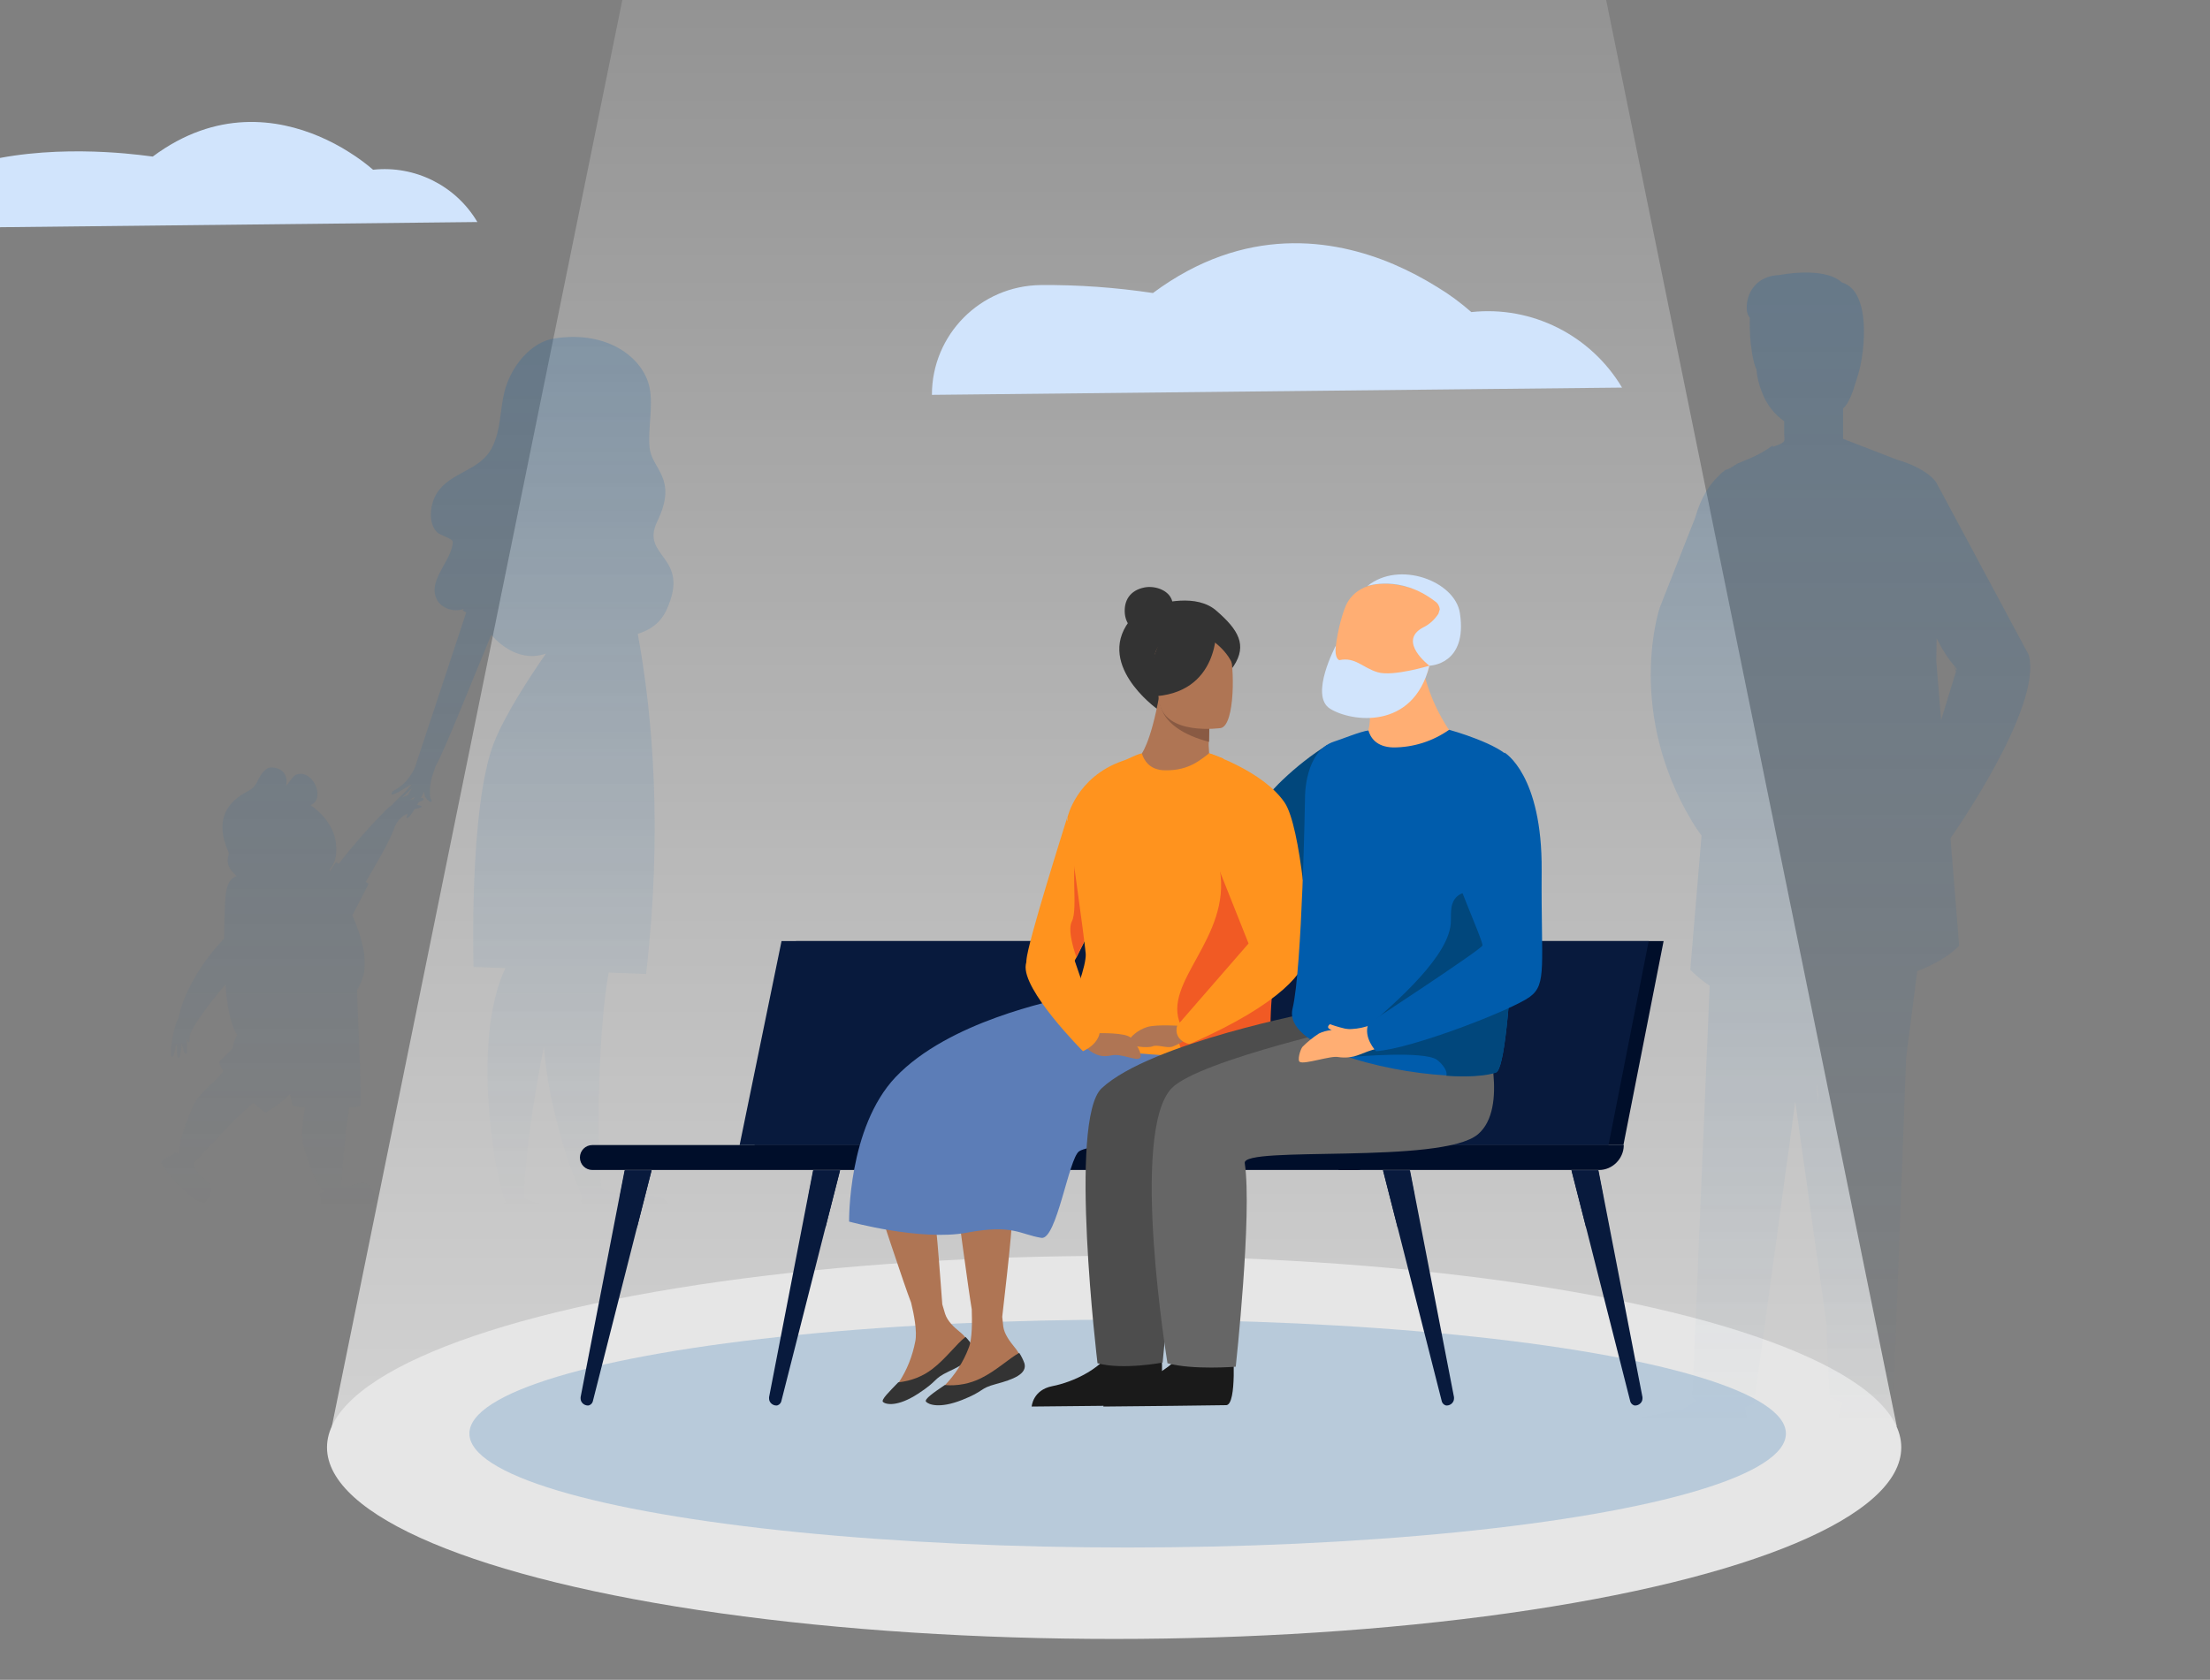
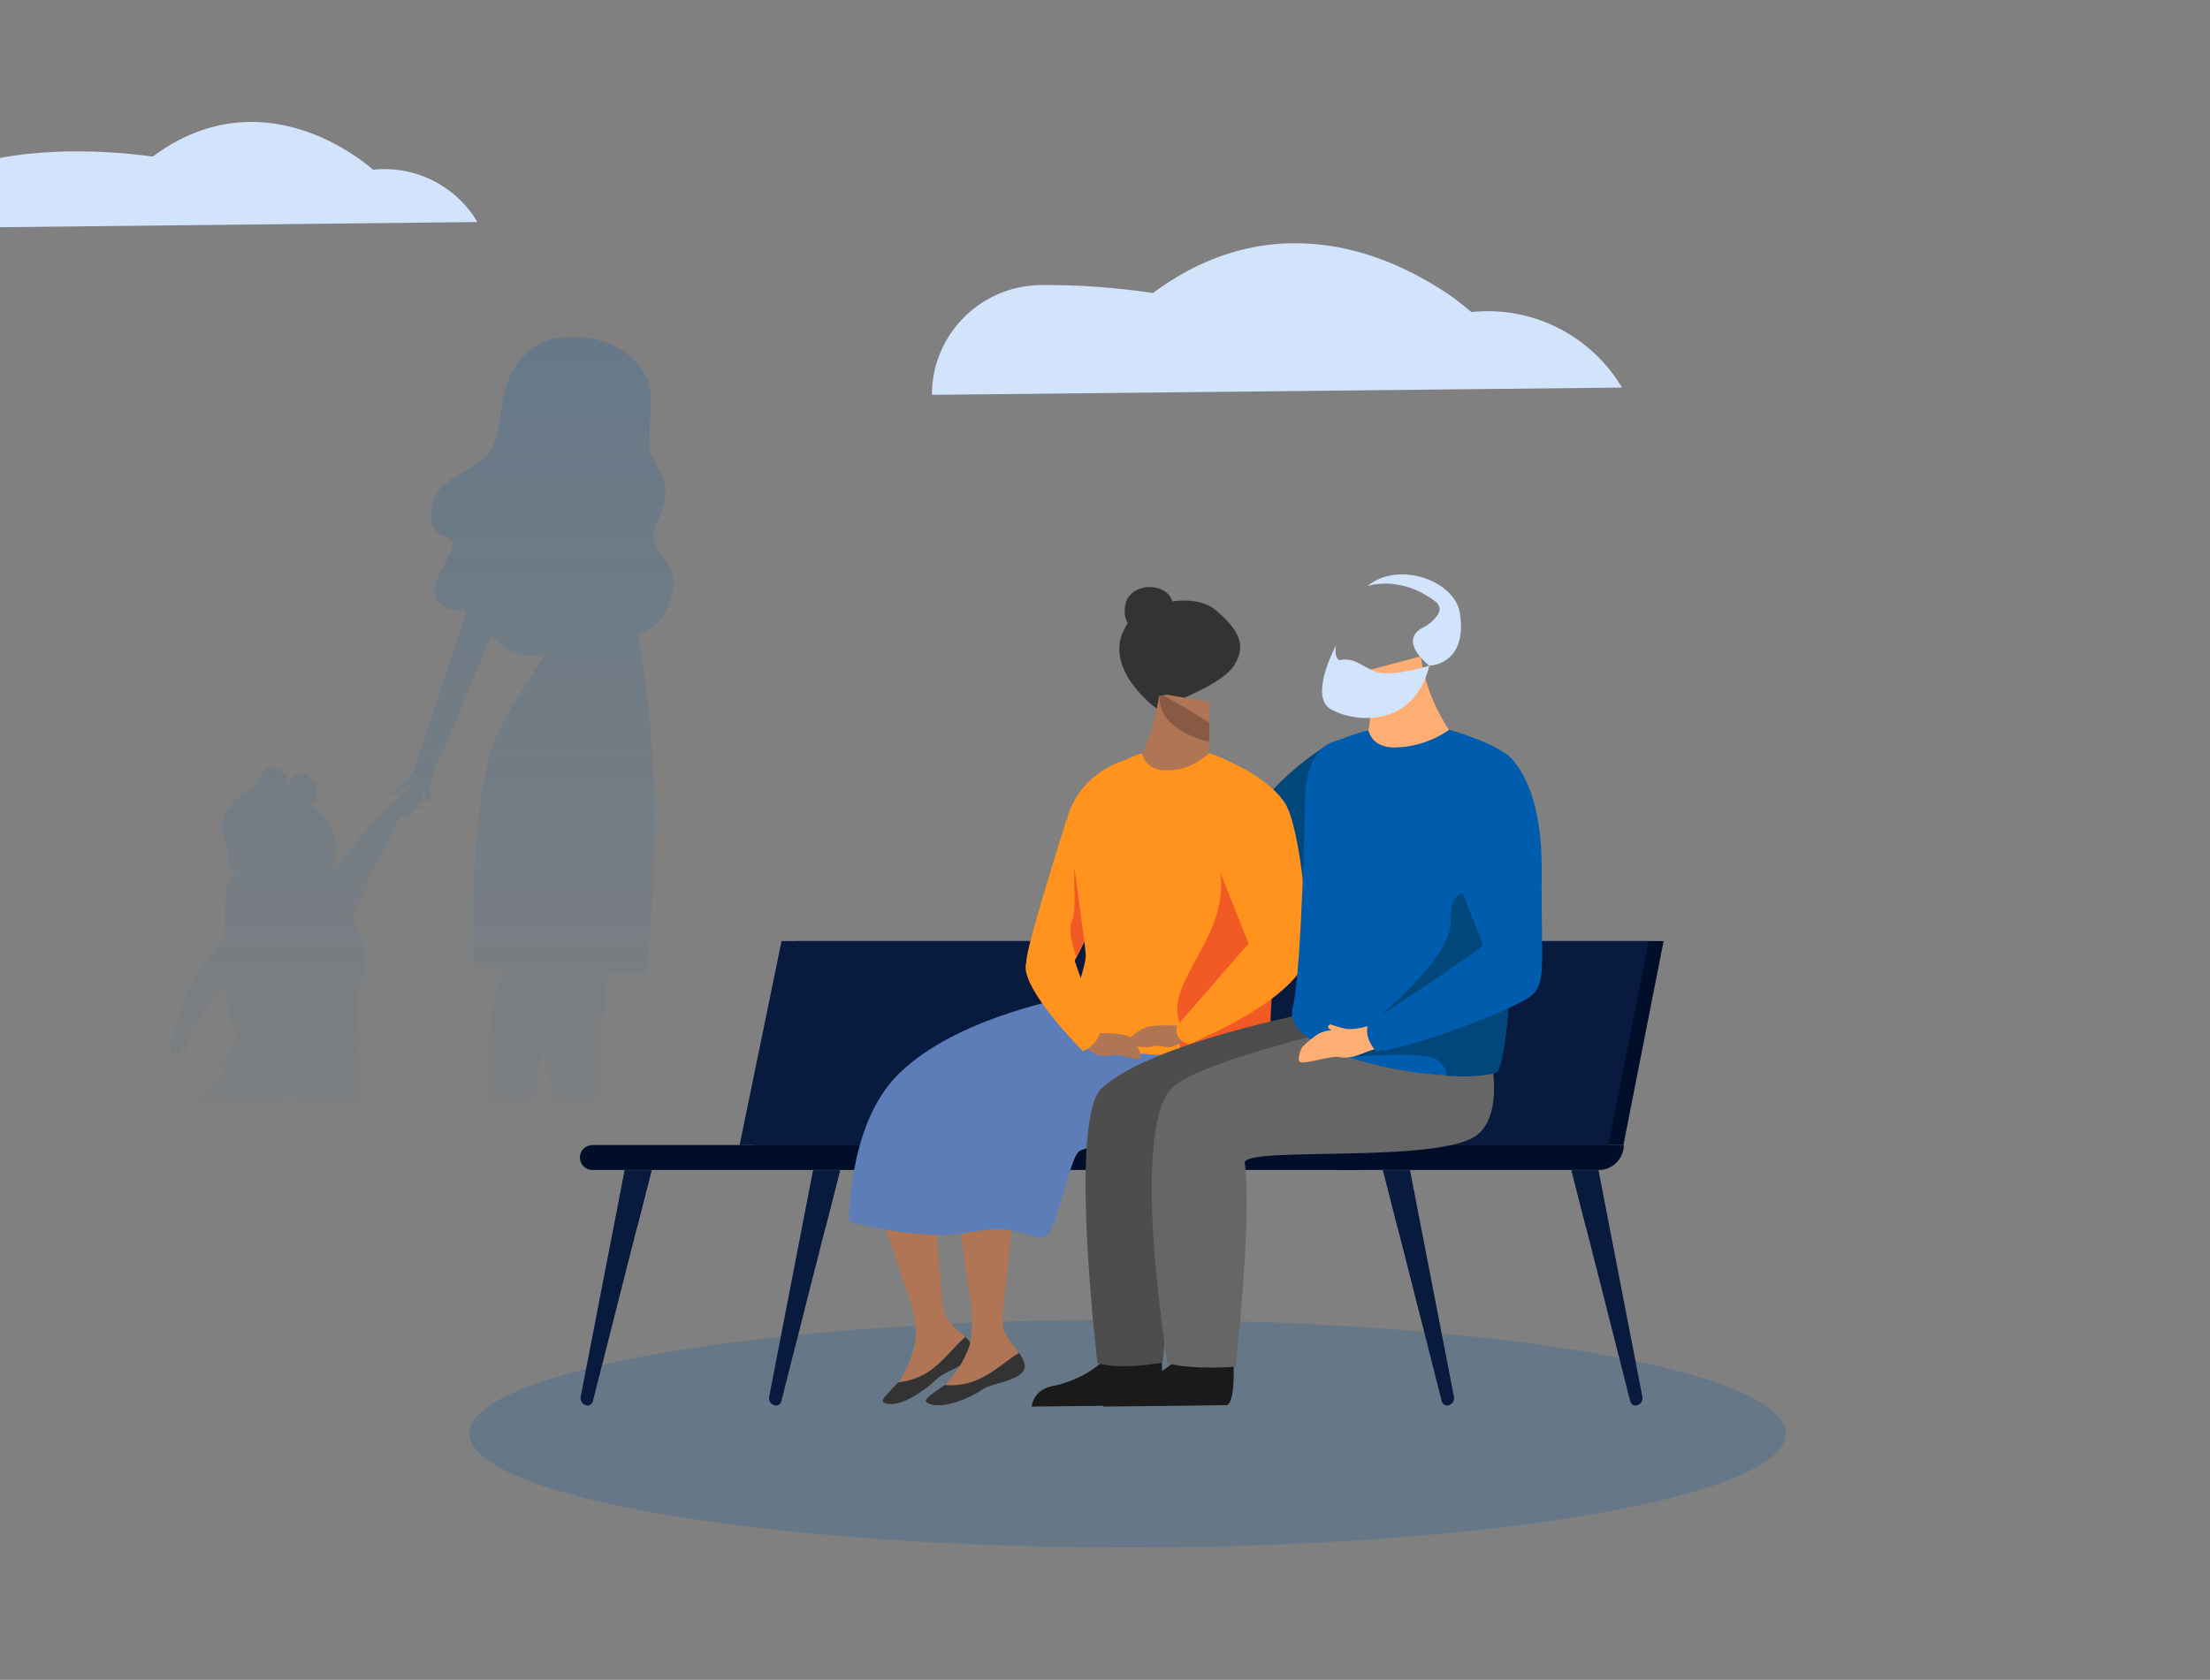
<svg xmlns="http://www.w3.org/2000/svg" xmlns:xlink="http://www.w3.org/1999/xlink" version="1.1" id="Layer_1" x="0px" y="0px" viewBox="0 0 637.9 485" style="enable-background:new 0 0 637.9 485;" xml:space="preserve">
  <rect x="0" y="0" width="637.9" height="485" fill="#808080" stroke="none" />
  <style type="text/css">
	.st0{clip-path:url(#SVGID_00000061452247297412046120000013518557278923120830_);}
	.st1{opacity:0.8;}
	.st2{fill:#FFFFFF;}
	.st3{opacity:0.8;fill:url(#Path_1115_00000054972929384453605260000000746090806479528096_);enable-background:new    ;}
	.st4{fill:#D1E4FC;}
	
		.st5{opacity:0.2;fill-rule:evenodd;clip-rule:evenodd;fill:url(#Path_1118_00000068676875242834532430000002016696821672031362_);enable-background:new    ;}
	.st6{opacity:0.2;fill:#005CAC;enable-background:new    ;}
	.st7{fill:#000E2A;}
	.st8{fill:#081A3D;}
	.st9{fill:#FF931E;}
	.st10{fill:#F15A24;}
	.st11{fill:#FDDBBA;}
	.st12{fill:#01477C;}
	.st13{fill:#AF7554;}
	.st14{fill:#333333;}
	.st15{fill:#5C7DB7;}
	.st16{fill:#895A43;}
	.st17{fill:#1A1A1A;}
	.st18{fill:#4D4D4D;}
	.st19{fill:#666666;}
	.st20{fill:#FFAE73;}
	.st21{fill:#005CAC;}
	.st22{opacity:0.2;fill:url(#Path_1165_00000012448768565245443020000015330471314013693341_);enable-background:new    ;}
</style>
  <g id="Group_3910" transform="translate(-351.112 -84.295)">
    <g id="Group_3897">
      <g>
        <defs>
-           <rect id="SVGID_1_" x="356.4" y="84.3" width="632.6" height="485" />
-         </defs>
+           </defs>
        <clipPath id="SVGID_00000073694319446758297200000012762230156787189890_">
          <use xlink:href="#SVGID_1_" style="overflow:visible;" />
        </clipPath>
        <g id="Group_3896" style="clip-path:url(#SVGID_00000073694319446758297200000012762230156787189890_);">
          <g id="Group_3895" class="st1">
            <ellipse id="Ellipse_25" class="st2" cx="672.7" cy="502.2" rx="227.2" ry="55.3" />
            <linearGradient id="Path_1115_00000041278216100178021280000003884697836478210202_" gradientUnits="userSpaceOnUse" x1="-1274.779" y1="2424.621" x2="-1274.779" y2="2425.621" gradientTransform="matrix(451.658 0 0 -1109 576436.812 2689400.25)">
              <stop offset="0" style="stop-color:#FFFFFF" />
              <stop offset="0.385" style="stop-color:#FFFFFF;stop-opacity:0.2" />
            </linearGradient>
            <path id="Path_1115" style="opacity:0.8;fill:url(#Path_1115_00000041278216100178021280000003884697836478210202_);enable-background:new    ;" d="       M672.7-612.9l-225.8,1109h451.7L672.7-612.9z" />
          </g>
        </g>
      </g>
    </g>
    <path id="Path_1116" class="st4" d="M351.1,129.9v20l137.8-1.5c-6.2-10.5-18-16.4-30.1-15.1c-2.1-1.8-4.4-3.5-6.8-5   c-2.8-1.8-5.7-3.3-8.7-4.6c-12-5.1-29.7-7.9-48.1,5.8C395.2,129.6,373.1,125.8,351.1,129.9z" />
    <path id="Path_1117" class="st4" d="M620.1,198.3L620.1,198.3l199.2-2.1c-9-15.1-26-23.7-43.5-21.8c-3.1-2.7-6.3-5.1-9.8-7.2   c-4-2.5-8.2-4.7-12.6-6.6c-17.4-7.4-43-11.4-69.5,8.3c-10.7-1.6-21.6-2.4-32.4-2.3C634.1,166.8,620.1,180.9,620.1,198.3z" />
    <linearGradient id="Path_1118_00000090275906872175604000000012052992470564768190_" gradientUnits="userSpaceOnUse" x1="-1267.364" y1="2419.029" x2="-1267.364" y2="2420.029" gradientTransform="matrix(147.855 0 0 -255.575 187857.031 618680.812)">
      <stop offset="0" style="stop-color:#005CAC;stop-opacity:0" />
      <stop offset="1" style="stop-color:#005CAC" />
    </linearGradient>
    <path id="Path_1118" style="opacity:0.2;fill-rule:evenodd;clip-rule:evenodd;fill:url(#Path_1118_00000090275906872175604000000012052992470564768190_);enable-background:new    ;" d="   M544.3,432.5c-0.3-1.1-1.1-1.9-2.1-2.3c-1.7-0.5-3.5-0.8-5.3-0.8l-0.8,0c-0.2,0-0.5,0-0.7,0c-0.6,0-1.2-0.1-1.7-0.1   c-0.3,0-0.6,0-0.9-0.1c-0.5,0-1-0.1-1.4-0.1c-0.5,0-0.9-0.1-1.3-0.1c-0.7-0.1-1.5-0.2-2.2-0.4c-0.2,0-0.3-0.1-0.4-0.1   c-0.3-0.1-0.5-0.2-0.8-0.3c-0.2-0.1-0.4-0.2-0.6-0.3c-0.2-0.1-0.4-0.2-0.5-0.2s-0.3-0.1-0.5-0.2c-0.1,0-0.2-0.1-0.3-0.1l-0.1,0   c-1.6-13.7-0.8-46.4,2.1-62.3l10.8,0.4c4.8-41.3,1.9-74.8-2.4-98.2c3.6-1.1,6.5-3.1,8.3-6.9c7.2-15.7-7.7-15.1-2.7-25.5   c6.2-12.7-1.7-15.1-2.2-21.5c-0.5-5.6,1.1-11.7,0-17.2c-1.7-8.4-11.9-16.6-27.4-14.2c-6.9,1-12.7,8.2-14.5,15.5   c-1.3,5.3-1,10.9-3.5,15.9c-3.5,7-12,7-16,13.3c-1.9,3-2.7,8.5,0.1,11.3c0.9,0.9,4.5,1.8,4.5,2.7c0,5.5-8.2,11.7-4.1,17.5   c1.6,1.9,4.2,2.7,6.7,2.1c0.1,0,0.2-0.1,0.5-0.2l-0.2,0.5l1,0.5l-14.5,43.8c0,0,0,0,0,0.1c-0.6,1.8-1.7,3.5-3,5   c-1.1,1.1-2.3,2-3.6,2.7c-0.5,0.3-0.6,1-0.3,1c0.6-0.1,1.2-0.4,1.8-0.7c1.1-0.6,4-2.5,3.8-2.2c-0.5,0.5-1.3,1.6-1.8,2.1   c-1.2,1.1-2.3,2.2-3.4,3.3c-0.2,0.2-0.3,0.4-0.5,0.6c-0.9,0.6-1.7,1.3-2.4,2.1c-4.6,4.7-8.9,9.6-12.9,14.8l-0.8-0.5l-1.8,2.7   c0-0.2-0.1-0.3-0.1-0.5c1.4-1.5,2.3-3.8,1.9-7.4c-0.4-4.5-3.6-8.7-7.3-11.2c0.1-0.1,0.2-0.1,0.3-0.2c4-2.1,0.1-10.5-4.6-8.6   c-0.9,0.4-2.8,3.4-2.8,3.2c1-5.3-4.2-5.7-5.3-5.1c-3.1,1.9-2.5,5-5.5,6.5c-6.3,3.2-10,8.4-5.8,17.8c0.4,0.9-1.9,3.2,2.3,6.8   c-0.6,0.3-1.2,0.6-1.6,1.1c-1.8,2-1.7,6.4-1.8,9c-0.1,1.9-0.2,4.8-0.2,8c-7.8,8.1-12.2,17.4-13.1,22.8c-0.3,0.5-0.5,1-0.7,1.5   c-1.2,3.4-2.1,9.8-1.2,9.8c0.6,0,0.6-1.9,1.4-3.8c0,0-0.3,4.5,0.6,4.1c0.4-0.1,0.8-4.3,0.8-4.3c0.2,1.5,0.7,3.2,1.2,3.2   c0.5,0,0.2-2.7,0.2-4.3c0.3,0.5,0.6,1.5,0.8,0.5c-0.1-1.3,0.3-2.7,1.1-3.7c0-0.1,0.1-0.2,0.1-0.3c2.7-4.3,5.8-8.4,9.2-12.2   c0.5,6.3,1.5,12,3.4,14.5c-0.7,1.2-1.1,2.5-1.4,3.9c-1.1,1.2-2.4,2.5-3.8,3.9c0.2,0.9,0.6,1.8,1.2,2.6c-0.7,1-1.5,1.9-2.3,2.7   c-1.2,1.2-5.6,4.5-7,8.8c0,0-3.5,7.3-3.5,12.6c-0.1-0.1-0.2-0.1-0.3-0.2c-0.2-0.2-0.4-0.3-0.6-0.4c0,0-0.1,0-0.1,0c0,0-0.1,0-0.1,0   c-0.1,0-0.1,0-0.2,0c-0.2,0.4-0.5,0.7-1,0.9c-0.9,0.3-1.7,0.8-2.4,1.3c-0.2,0.2-0.4,0.4-0.6,0.6c2.4,3.9,5.5,7.4,9.1,10.2   c0.1,0.1,0.2,0.1,0.3,0.2c0.5,0.4,1.1,0.7,1.7,1c0.2,0.1,0.3,0.1,0.5,0.2c0.4,0.1,0.7,0.2,1.1,0.2l0,0c1.6-1.9,3.2-4.3,0.1-6.7   c-1.3-1.1-3.1-2.6-3.2-4.3c0-0.2,0-0.4-0.1-0.6c3.4-3.3,9.3-10,13.7-14.1c1.1-1.1,2.3-2.1,3.5-3.2c1.2,1,2.4,2,3.5,2.8   c2.6-1.4,5-3.2,7.1-5.3c0.2,1.1,0.5,2.2,0.8,3.3c1.1,0.3,2.3,0.5,3.5,0.4c0,0.7-0.1,1-0.1,1c-0.1,1.6-1.5,6.9,0,11.1   c0,0,2,8.3,5.6,12.4c-0.2,0-0.4,0.1-0.6,0.2c-0.2,0.1-0.4,0.2-0.5,0.3c-0.1,0.1-0.1,0.2-0.2,0.3c0.3,0.4,0.4,0.9,0.4,1.4   c-0.1,1.3,0,2.6,0.3,3.8c1.2,0.1,2.4,0.1,3.5,0c0.2,0,0.4,0,0.6,0c0.8-0.1,1.6-0.2,2.5-0.3c1.1-0.2,2.2-0.4,3.3-0.6   c2.6-0.6,4.9-1.7,5.8-3.2c-0.1-0.3-0.2-0.5-0.3-0.8c-0.1-0.2-0.2-0.4-0.3-0.7c-0.1-0.2-0.1-0.3-0.2-0.5c-0.9-1.8-2.3-3.1-4.9-2.1   c-1.3,0.6-2.7,0.8-4.2,0.6c-0.1,0-0.2,0-0.3-0.1c0.5-4.8,1-12.9,1.8-18.4c0.2-1.4,0.4-2.9,0.6-4.3c1.1,0.1,2.2-0.1,3.2-0.4   c0.6-0.7-0.9-28.5-0.9-33.6l0.1-0.1l0,0.1c0,0,0.1-0.2,0.3-0.6c0.1-0.2,0.2-0.4,0.3-0.6c0.6-1.2,1-2.4,1.3-3.7   c0.2-1.9,0.2-3.8,0-5.7c-0.7-3.7-1.8-7.4-3.4-10.8l4.7-9.1l-0.8-0.6c2.8-4.9,6.9-11.5,8.5-16.3c0.1,0,0.1,0,0.1-0.1   c0.7-1.5,2-2.7,3.5-3.3c-0.3,0.7-0.4,1.1-0.3,1.2c0.4,0.3,1.3-0.9,2.3-2.5c1-0.2,2-0.4,2-0.7c0-0.2-0.6-0.4-1.3-0.5   c0.2-0.3,0.3-0.5,0.5-0.8c0.7-0.3,1.4-0.6,1.4-0.8c0-0.3-0.3-0.4-0.8-0.4c0.4-0.8,0.8-1.5,1-1.9c-0.1,0.9,0.2,1.7,0.8,2.3   c0.8,0.8,1.3,0.8,1.3,0.6c0-0.8-0.5-0.4-0.5-2.2c-0.1-1.6,0.2-3.3,0.6-4.9c0.1-0.3,0.6-1.8,1-3c0-0.1,0.1-0.2,0.1-0.2   c2.4-4.2,9.7-22.6,16-37.8c3.2,3.6,7.5,6.3,12.3,6.1c1.2-0.1,2.4-0.3,3.5-0.7c-3.7,5.3-11.5,16.9-15,25.7   c-7.3,18.7-5.9,64.8-5.9,64.8l9.2,0.3c-10.1,21.2-2.8,61.4,0,67.4c0.1,0.1,0.1,0.2,0.2,0.4c-0.4,0-0.7,0.1-1.1,0.2   c0,0-0.1,0.1-0.1,0.1c0.1,0.1,0.2,0.2,0.2,0.3c0.4,0.6,0,0.9,0,1.8v0c0,0.1,0,0.2,0,0.3c0.1,0.4,0.1,0.8,0.3,1.1l0,0   c0.6,0.2,1.1,0.3,1.7,0.4c0.5,0.1,1.1,0.2,1.7,0.3c0.2,0,0.5,0.1,0.7,0.1c7.1,1,14.3,0.8,21.3-0.6c-0.3-1.2-1.1-2.1-2.2-2.5   c-1.4-0.5-2.9-0.7-4.4-0.8c-0.6,0-1.2-0.1-1.7-0.1c-0.2,0-0.5,0-0.7,0l-0.8,0l-0.2,0c-0.5,0-1.1-0.1-1.5-0.1c-0.3,0-0.5,0-0.8-0.1   c-0.7-0.1-1.4-0.1-2-0.2c-1.4-0.1-2.8-0.5-4.1-1.1c-0.4-0.2-0.8-0.4-1.2-0.5c0-0.1,0.1-0.2,0.1-0.2c-0.1-8.5,2.4-27.3,5.7-43.5   c1.3,17.2,7.4,35.3,10.7,42.3c-0.1,0-0.1,0.1-0.2,0.2c0.4,0.4,0.4,0.7,0.4,0.9c0,0.2-0.1,0.4-0.1,0.7c-0.1,0.7,0,1.3,0.3,2   c1.3,0.3,2.7,0.6,4,0.7c0.4,0.1,0.9,0.1,1.4,0.2c0.7,0.1,1.5,0.2,2.4,0.2c0.3,0,0.6,0,0.9,0.1c0.3,0,0.6,0,0.9,0.1   c0.9,0,1.8,0.1,2.8,0.1c0.3,0,0.7,0,1,0c4,0,8-0.4,11.9-1.2l0,0C544.4,432.7,544.4,432.6,544.3,432.5z M469.9,314.9   c0.3-0.2,0.6-0.3,0.9-0.5c-0.1,0.2-0.2,0.4-0.3,0.6c-0.3,0.1-0.6,0.1-0.9,0.2C469.7,315.1,469.8,315,469.9,314.9z M470.1,311.8   c-0.2,0.2-0.7,1.1-1.3,2.1c-0.5,0.2-1.1,0.4-1.7,0.7C468.6,313.3,470.1,311.7,470.1,311.8L470.1,311.8z M468.9,318.3l-0.2,0   L468.9,318.3L468.9,318.3z M469.6,316.7l-0.2,0L469.6,316.7L469.6,316.7z M501.4,432c0-0.1,0.1-0.2,0.1-0.2   c0.1,0.1,0.2,0.2,0.2,0.3C501.7,432.1,501.5,432,501.4,432z" />
    <ellipse id="Ellipse_26" class="st6" cx="676.6" cy="498.2" rx="190" ry="32.9" />
    <g id="Group_3908">
      <g id="Group_3902">
        <path id="Path_1119" class="st7" d="M568.9,414.9h250.8l11.6-58.9H580.9L568.9,414.9z" />
        <path id="Path_1120" class="st8" d="M564.6,414.9h250.8l11.6-58.9H576.7L564.6,414.9z" />
        <path id="Rectangle_92" class="st7" d="M812.7,422.1h-75.2l0,0v-7.2l0,0h82.3l0,0v0.2C819.7,418.9,816.5,422.1,812.7,422.1z" />
        <path id="Path_1121" class="st7" d="M522.1,422.1h220.6c2,0,3.6-1.6,3.6-3.6l0,0c0-2-1.6-3.6-3.6-3.6c0,0,0,0,0,0H522.1     c-2,0-3.6,1.6-3.6,3.6c0,0,0,0,0,0l0,0C518.5,420.5,520.1,422.1,522.1,422.1z" />
        <g id="Group_3898">
          <path id="Path_1122" class="st8" d="M804.7,422.1L809,439v0l12.7,50c0.2,0.6,0.8,1.1,1.4,1.1c1.1,0,2.1-0.9,2.1-2      c0-0.1,0-0.3,0-0.4l-11.3-58.3l-1.4-7.2H804.7z" />
        </g>
        <path id="Path_1123" class="st8" d="M809,439c-0.4-8.6,4.8-9.6,4.8-9.6l-1.4-7.2h-7.7L809,439z" />
        <g id="Group_3899">
          <path id="Path_1124" class="st8" d="M750.3,422.1l4.3,16.9v0l12.7,50c0.2,0.6,0.8,1.1,1.4,1.1c1.1,0,2.1-0.9,2.1-2      c0-0.1,0-0.3,0-0.4l-11.3-58.3l-1.4-7.2H750.3z" />
        </g>
        <path id="Path_1125" class="st8" d="M754.6,439c-0.4-8.6,4.8-9.6,4.8-9.6l-1.4-7.2h-7.7L754.6,439z" />
        <g id="Group_3900">
          <path id="Path_1126" class="st8" d="M539.2,422.1l-4.3,16.9v0l-12.7,50c-0.2,0.6-0.8,1.1-1.4,1.1c-1.1,0-2.1-0.9-2.1-2      c0-0.1,0-0.3,0-0.4l11.3-58.3l1.4-7.2H539.2z" />
        </g>
        <path id="Path_1127" class="st8" d="M534.9,439c0.4-8.6-4.8-9.6-4.8-9.6l1.4-7.2h7.7L534.9,439z" />
        <g id="Group_3901">
          <path id="Path_1128" class="st8" d="M593.6,422.1l-4.3,16.9v0l-12.7,50c-0.2,0.6-0.8,1.1-1.4,1.1c-1.1,0-2.1-0.9-2.1-2      c0-0.1,0-0.3,0-0.4l11.3-58.3l1.4-7.2H593.6z" />
        </g>
        <path id="Path_1129" class="st8" d="M589.3,439c0.4-8.6-4.8-9.6-4.8-9.6l1.4-7.2h7.7L589.3,439z" />
      </g>
      <path id="Path_1130" class="st9" d="M658.5,365.5c0.8-0.6,2.1-2.5,3.4-4.9c2.6-5,4.9-10.1,6.8-15.4c0.7-2,1.1-3.3,0.9-3.5    c-0.7-1-1.3-2-1.9-3.1c-1-1.9-2.4-4.4-3.7-7c-2.5-5.1-5-10.3-4.9-11.1c-0.6,2-11.5,36.3-11.7,41    C647.1,366.3,655.2,367.9,658.5,365.5z" />
      <path id="Path_1131" class="st10" d="M661.8,360.6L661.8,360.6c2.6-5,4.9-10.1,6.9-15.4c-0.3-2.1-0.6-4.5-1-6.6    c-0.8-4.2-1.8-7.6-3.1-7.3c-0.7,0-1.5,0-2.2,0c-2.6,2,0,15.3-1.9,19C659,353.2,661.8,360.6,661.8,360.6z" />
      <path id="Path_1132" class="st11" d="M659.1,320.4C659.1,320.4,659.1,320.4,659.1,320.4C659.1,320.4,659.1,320.4,659.1,320.4z" />
      <path id="Path_1133" class="st12" d="M734.2,299.4c-4.6,2.9-8.9,6.3-12.8,10c-6.7,6.3-16.8,20.3-21.3,23.1s-28.4,4.9-28.4,4.9v5.3    c0,0,21.5,7.1,35.7,4.3s26.3-13.6,26.3-13.6L734.2,299.4z" />
      <g id="Group_3903">
        <path id="Path_1134" class="st13" d="M623.9,463.6c-0.2-0.7-0.5-1.7-0.8-2.7c-0.5-5.9-1.9-28.5-3.8-37.2     c-6.9,4.4-15.3,0.3-17.5,0.3c2.8,8.5,10.4,31.6,12.3,36.4c0.8,3.2,1.8,8.4,1.2,11.2c-0.8,4.2-2.4,8.3-4.8,11.9     c-0.3,0.4,10.1-1.2,14.3-4.1s7.5-5.6,5.6-8.2c-0.7-0.9-1.4-1.7-2.3-2.4C626.5,467.5,624.6,465.8,623.9,463.6z" />
        <path id="Path_1135" class="st14" d="M624.9,480.3c-4.6,2.2-2.8,2.5-8.8,6.4s-9.3,3.1-10.1,2.4c-0.7-0.6,1.8-3,4.4-5.7l0.1,0     c3.6-0.4,7-1.7,9.8-3.9c3.8-2.9,6.9-7.2,9.5-9.2c0.8,0.8,1.5,1.7,2,2.6C633.3,475.8,629.5,478.2,624.9,480.3z" />
      </g>
      <g id="Group_3904">
        <path id="Path_1136" class="st13" d="M640.7,467.3c-0.1-0.8-0.2-1.7-0.3-2.8c0.6-5.9,3.5-28.3,3.2-37.3c-7.6,3.1-15.1-2.6-17.3-3     c1.2,8.9,4.4,33,5.3,38.1c0.1,3.3,0.2,8.6-0.9,11.2c-1.5,4-3.9,7.7-6.9,10.8c-0.3,0.3,10.2,0.7,14.9-1.3s8.4-4.1,7-7     c-0.5-1-1.1-2-1.8-2.8C642.6,471.6,641,469.5,640.7,467.3z" />
        <path id="Path_1137" class="st14" d="M638.6,483.9c-4.9,1.3-3.2,2-9.8,4.6s-9.7,1.3-10.4,0.5c-0.6-0.7,2.3-2.7,5.4-4.8l0.1,0     c3.6,0.3,7.2-0.4,10.4-2c4.3-2.1,8.1-5.7,11-7.3c0.6,0.9,1.1,1.9,1.5,3C647.7,481,643.5,482.6,638.6,483.9z" />
      </g>
      <path id="Path_1138" class="st15" d="M670.4,379.3c0,0-6.5-8.4-10.9-7.2s-34.5,7-49.9,23.2c-13.8,14.6-13.4,41.7-13.4,41.7    s20.7,5.7,34,3.2s15.3,0.5,21.5,1.5c4.4,0.7,7.9-23,10.9-25c4.8-3.2,41.7-2.4,42.6-18.6S670.4,379.3,670.4,379.3z" />
      <path id="Path_1139" class="st14" d="M675.8,261.6c-0.4-3.9,1.5-6.9,5.7-7.7c3.1-0.6,7.7,0.9,8.1,4.7s-2.2,8.7-6.1,9.2    C679.7,268.2,676.2,265.4,675.8,261.6C675.8,261.6,675.8,261.6,675.8,261.6z" />
      <path id="Path_1140" class="st14" d="M685,288.9c0,0-18.6-13.3-7-26.4c1.1-1.3,2.6-2.2,4.2-2.8c4.4-1.5,14.4-4.1,20.1,1    c6.2,5.4,8.9,9.8,4.9,15.9S685,288.9,685,288.9z" />
      <path id="Path_1141" class="st13" d="M700.1,287c0,0,0.1,2.5,0,6c0,1.7-0.1,3.6-0.1,5.5c-0.1,1.4,0.2,2.7,0.1,4l-3.8,20.2    l-16-20.3c0,0,2.9-3,5.5-17.7c0-0.2,0-0.2,0-0.2L700.1,287z" />
      <path id="Path_1142" class="st9" d="M658.7,377.1c-1.1,1.9,4.4,6.9,7.1,8.3c3.5,1.8,3.7,2.5,24.7,3.8c2.3,0.1,4.4,0.3,6.4,0.4    c13.5,0.7,20.8,0.7,20.8,0.7s-10.3-15.3-6.1-52.8c0.5-4.9-1.3-12.8-4.1-16.8c-2.9-4.2-3.1-9.4-3.8-14.4c-0.2-1.4,0.9-1.6,0.5-3    c0,0-3.7-1.5-4-1.5c-2.4,1.6-5.6,5-12.7,4.9c-4.8,0-6.3-3.2-6.8-4.9c-1.9,0.4-3.9,1.7-5.6,2.2c-13.4,4.7-15.9,16.4-15.9,16.4    s4.9,34.5,5.3,39.3C664.7,362.9,661.3,372.5,658.7,377.1z" />
      <path id="Path_1143" class="st16" d="M700.2,293c0,1.7-0.1,3.6-0.1,5.5c-15.4-4.1-14.4-12.3-14.2-13.8c0-0.2,0-0.2,0-0.2    S694,288.9,700.2,293z" />
      <g id="Group_3905">
-         <path id="Path_1144" class="st13" d="M703.5,294.5c0,0-16.4,2.4-17.8-7.8s-4.4-16.9,6.1-18.8s13,1.7,14.3,5     S707.7,293.6,703.5,294.5z" />
-       </g>
+         </g>
      <path id="Path_1145" class="st14" d="M702.2,265.2c0,0,1.2,19.7-19.1,20.2C683,285.3,680.5,259.1,702.2,265.2z" />
      <path id="Path_1146" class="st14" d="M697.9,267.3c0,0,6.4,3,8.9,8.6C706.8,275.9,712.4,265.9,697.9,267.3z" />
      <path id="Path_1147" class="st10" d="M691.9,380.2c-5.4,17.3,26.7,10.3,26.7,10.3s-1.4-6.2-0.4-18.2c0.4-4.9,5.8-11.6,4.7-17.9    c-1.2-6.6-15.8-11.2-19.7-19.1C706.6,355.2,686.3,367.9,691.9,380.2z" />
      <path id="Path_1148" class="st13" d="M692.2,380.5c0,0-7.2-0.5-9.9,0.3s-5.2,3-5.5,4.3s5.6,1.9,7,1.3s4,0.6,5.7,0.1    c1.3-0.5,2.5-1.1,3.6-1.9L692.2,380.5z" />
      <path id="Path_1149" class="st9" d="M700.1,301.8c0,0,15.6,5.1,21.8,14.2c4.7,6.9,7.2,38.5,6.6,43.6c-0.6,4.9-6.9,14.2-33.9,26.1    c-0.4,0.2-4.9-1.1-3.7-5.3l20.6-23.7L699,325.3C699,325.3,689.9,311.7,700.1,301.8z" />
      <g id="Group_3907">
        <path id="Path_1150" class="st17" d="M686.3,473.3c0,0,1.2,16.4-1.9,16.7c-0.4,0-15.7,0.2-15.7,0.2l-19.8,0.2c0,0,0.3-4.8,6-5.9     s15.2-5.1,18.6-12.7C677.1,463.7,686.3,473.3,686.3,473.3z" />
        <path id="Path_1151" class="st18" d="M759.7,382.8c0,0,6.8,21.4-2.2,29c-10.5,8.8-68.1,3.2-67.3,8.3c1.4,8.7-3.5,57.6-3.5,57.6     s-11.5,2.2-18.8,0.2c0,0-8.5-70.3,1.2-79.4c14.2-13.2,62-22.2,62-22.2L759.7,382.8z" />
        <path id="Path_1152" class="st17" d="M707,473.3c0,0,1.2,16.4-1.9,16.7c-0.4,0-15.7,0.2-15.7,0.2l-19.8,0.2c0,0,0.3-4.8,6-5.9     s15.2-5.1,18.6-12.7C697.9,463.7,707,473.3,707,473.3z" />
        <path id="Path_1153" class="st19" d="M779.9,382.8c0,0,6.8,21.4-2.2,29c-10.5,8.8-68,3.2-67.3,8.3c2.2,14.7-2.6,58.8-2.6,58.8     s-12.4,1-19.7-1c0,0-11-66.7,1.2-79.4c7.9-8.2,56.6-18.9,56.6-18.9L779.9,382.8z" />
        <path id="Path_1154" class="st20" d="M743.5,278.5c0,0,4.6,9.2,2.5,17l5.9,21l17.7-21.1c-4.4-6.5-7.3-13.9-8.4-21.6L743.5,278.5z     " />
        <path id="Path_1155" class="st21" d="M768.6,394.8c6,0.4,11.2,0.1,14.3-0.9c2.4-0.7,4.1-20.1,5-40.8c1-22.9,0.9-47.3-0.7-49.6     c-3.1-4.4-17.4-8.4-17.8-8.5c-4.7,3.3-10.3,5.1-16.1,5.1c-5.1-0.1-6.7-3.1-7.2-4.9c-2.1,0.2-8.2,2.7-9.9,3.2     c-8.6,2.8-8.4,16.1-8.4,16.1s-0.8,49.4-3.6,61C721.6,386.2,749.4,393.7,768.6,394.8z" />
        <g id="Group_3906">
-           <path id="Path_1156" class="st20" d="M740.3,283.7c0,0,19.7,5.8,23.1-6s10.7-18.5-3.9-23.3c-12-3.9-17.4,0.2-19.5,3.9      S733,281.2,740.3,283.7z" />
          <path id="Path_1157" class="st4" d="M736.7,270.7c0,0-7.7,14.4-1.7,18.2s24,6.4,28.7-12.4c0,0-10.5,3.2-14.9,1.9      s-6.5-4.5-11.1-3.5C737.7,274.9,736.2,274.5,736.7,270.7z" />
          <path id="Path_1158" class="st4" d="M766.7,260.2c-0.1-0.9-0.6-1.8-1.4-2.3c-10-7.7-19.5-4.4-19.5-4.4      c9.2-7.5,25.3-1.4,26.7,7.8c2.3,15-8.8,15.2-8.8,15.2s-9.3-7-1.9-11c1.9-0.9,3.4-2.3,4.5-4l0,0      C766.4,261.1,766.6,260.6,766.7,260.2z" />
        </g>
        <path id="Path_1159" class="st12" d="M746.1,380.6l-4,8.8c0,0,20.1-1.8,23.8,0.9c1.7,1.3,3.1,3.3,2.7,4.6     c6,0.4,11.2,0.1,14.3-0.9c2.4-0.7,4.1-20.1,5-40.8l-2.9-4l-7-6.1c-2-1.7-5-1.5-6.7,0.4c-0.6,0.7-1,1.6-1.2,2.6     c-0.2,1.3-0.2,2.7-0.2,4C770,360,753.7,373.9,746.1,380.6z" />
        <path id="Path_1160" class="st20" d="M746.8,380.2c-1.7,0.7-3.6,1.1-5.5,1.2c-5.4,0.2-7.2,0.2-9.5,1.3c-1.7,1.1-3.3,2.4-4.7,3.8     c-0.7,0.8-1.6,4-0.8,4.4c1.4,0.8,9-1.9,11.1-1.4c2,0.3,4.1,0.1,6.1-0.7c1.7-0.7,3.4-1.3,5.1-1.8L746.8,380.2z" />
        <path id="Path_1161" class="st20" d="M740.8,381.6c-2-0.4-3.9-0.9-5.8-1.6c0,0-0.9,0.6-0.4,1.2c0.7,0.5,1.4,0.9,2.2,1.1     L740.8,381.6z" />
        <path id="Path_1162" class="st21" d="M785.4,301.6c0,0,10.9,6.3,10.7,34s1.6,32.8-3.4,36.5s-33.9,15-44.4,15.7c0,0-3.8-3.9-2.2-8     c0,0,32.5-21.3,32.9-22.5s-9.9-23.4-10.9-30.7S785.4,301.6,785.4,301.6z" />
      </g>
      <path id="Path_1163" class="st13" d="M668.4,382.6c0,0,7.6-0.2,9.1,1.3s3.6,5,2.6,5.9s-5.4-1.4-8.1-0.8s-4.5,0.1-7-1.8    S668.4,382.6,668.4,382.6z" />
      <path id="Path_1164" class="st9" d="M658.2,352.6l10.3,30c0,0-0.3,3.1-4.8,5.2c0,0-17.7-17.7-16.5-25S658.2,352.6,658.2,352.6z" />
    </g>
    <g id="Group_3909">
      <linearGradient id="Path_1165_00000024703927979113222450000009604452236794925187_" gradientUnits="userSpaceOnUse" x1="-1267.443" y1="2420.806" x2="-1267.443" y2="2421.806" gradientTransform="matrix(150.395 0 0 -338.309 191494.906 819481.375)">
        <stop offset="0" style="stop-color:#005CAC;stop-opacity:0" />
        <stop offset="1" style="stop-color:#005CAC" />
      </linearGradient>
-       <path id="Path_1165" style="opacity:0.2;fill:url(#Path_1165_00000024703927979113222450000009604452236794925187_);enable-background:new    ;" d="    M846.4,285.1c0.5-0.6,1.1-3.4,1.3-4L843,276l-0.3,17.8c-0.1,5.5-0.2,10.3-0.2,13.7l-0.3,18.7l-3.2,38.1c1.7,1.7,3.6,3.3,5.6,4.6    l-5,118.9c0.4,0.4,0.8,0.7,1.2,1l-4,2.4l-14.4,2.8c-1.9,0.7-3.3,2.6-3.4,4.6v1.5l37.6,0v-1.5h-0.1l-1.8-8c0.9-0.3,1.8-0.6,2.7-1    l11.9-87.2l9,64l0.9,21.4c1.2,0.5,2.5,1,3.8,1.3l-2.3,7.8v4.4h17.7v-4.6l-4.4-7.7c1.5-0.6,2.7-1.6,3.7-2.8l3.6-96.5l3.2-25    c4.8-1.9,9.4-4.4,12.1-7.4l-2.5-31c0,0,26.7-37.7,22.6-52.9L910,223.6c0,0-2.2-3.9-11.4-6.6l-12.9-5l-2.6-1l0-8.8    c1.8-1.4,3-5.4,3.8-8c0.2-0.7,0.4-1.2,0.5-1.6c2.2-7.1,3.7-24.2-4.5-26.7c-0.1,0-0.1-0.1-0.2-0.1c-5.2-4.7-17.9-2.1-17.9-2.1    c-6.9,0.2-9.7,5.4-9.5,9.8c0,0.9,0.3,1.8,0.9,2.6c-0.1,1.9,0,3.8,0.1,5.7c0.1,1.9,0.8,7.4,1.8,9.1c0.2,2.6,0.9,5.1,1.9,7.4    c1.3,3.1,3.4,5.7,6.1,7.6c0,1.2,0,2.3,0,3.5c0,0.5,0.2,1.8,0,2.2c-0.5,0.9-2.3,1.3-3.2,1.7c0,0-0.2-0.3-0.1-0.4    c-2,1.5-4.2,2.7-6.5,3.7c-1.2,0.5-2.4,1-3.6,1.5c-0.8,0.4-2.6,1.8-3.4,1.8c-0.8,0.5-1.5,1.1-2.1,1.8c-2.4,2.2-5.1,6-6.8,12.1    l-10.2,25.9c0,0-9.4,27.6,7.5,58.6C857.2,354.1,846.4,285.1,846.4,285.1z M911.4,292.2l-1.4-17.1l0.1-6.5c1.5,3,3.3,5.9,5.5,8.4    l0.3,0.5l-0.1,0.4c-0.2-0.4-0.5-0.9-0.7-1.3l0.6,1.6L911.4,292.2 M875.5,397l0.3,2.5l0.1,3.1C875.7,400.6,875.6,398.8,875.5,397z" />
    </g>
  </g>
</svg>